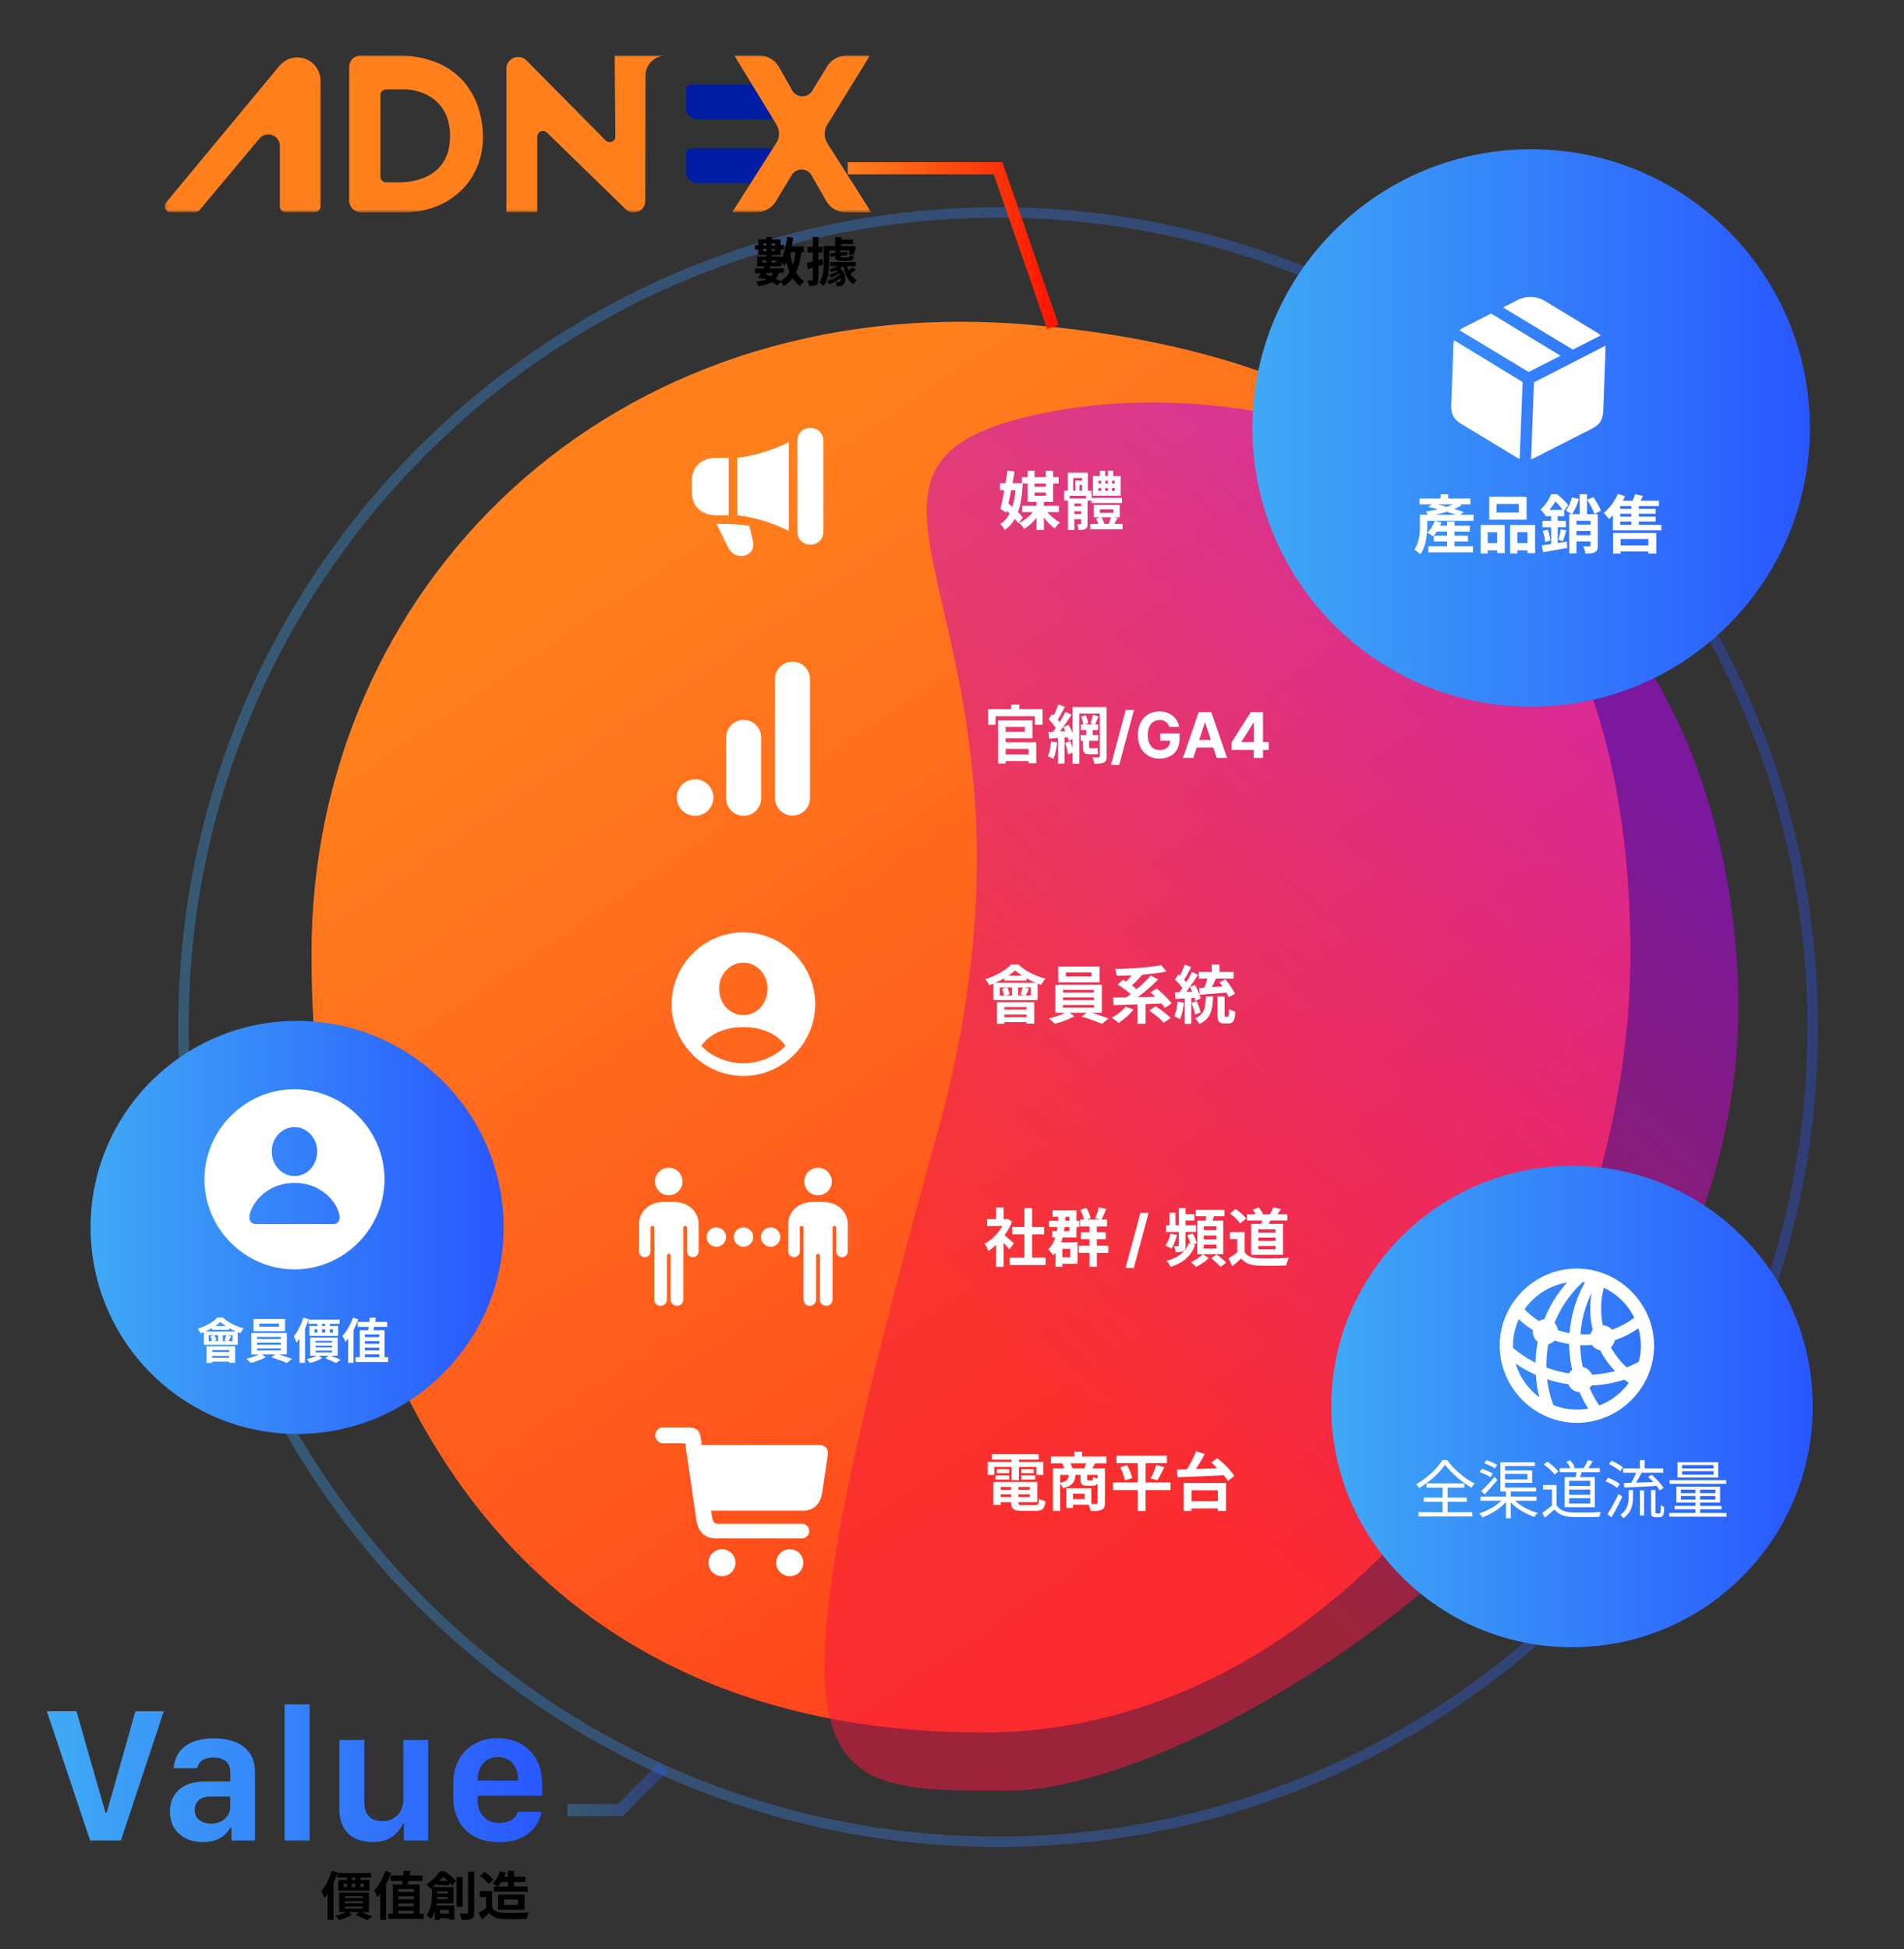
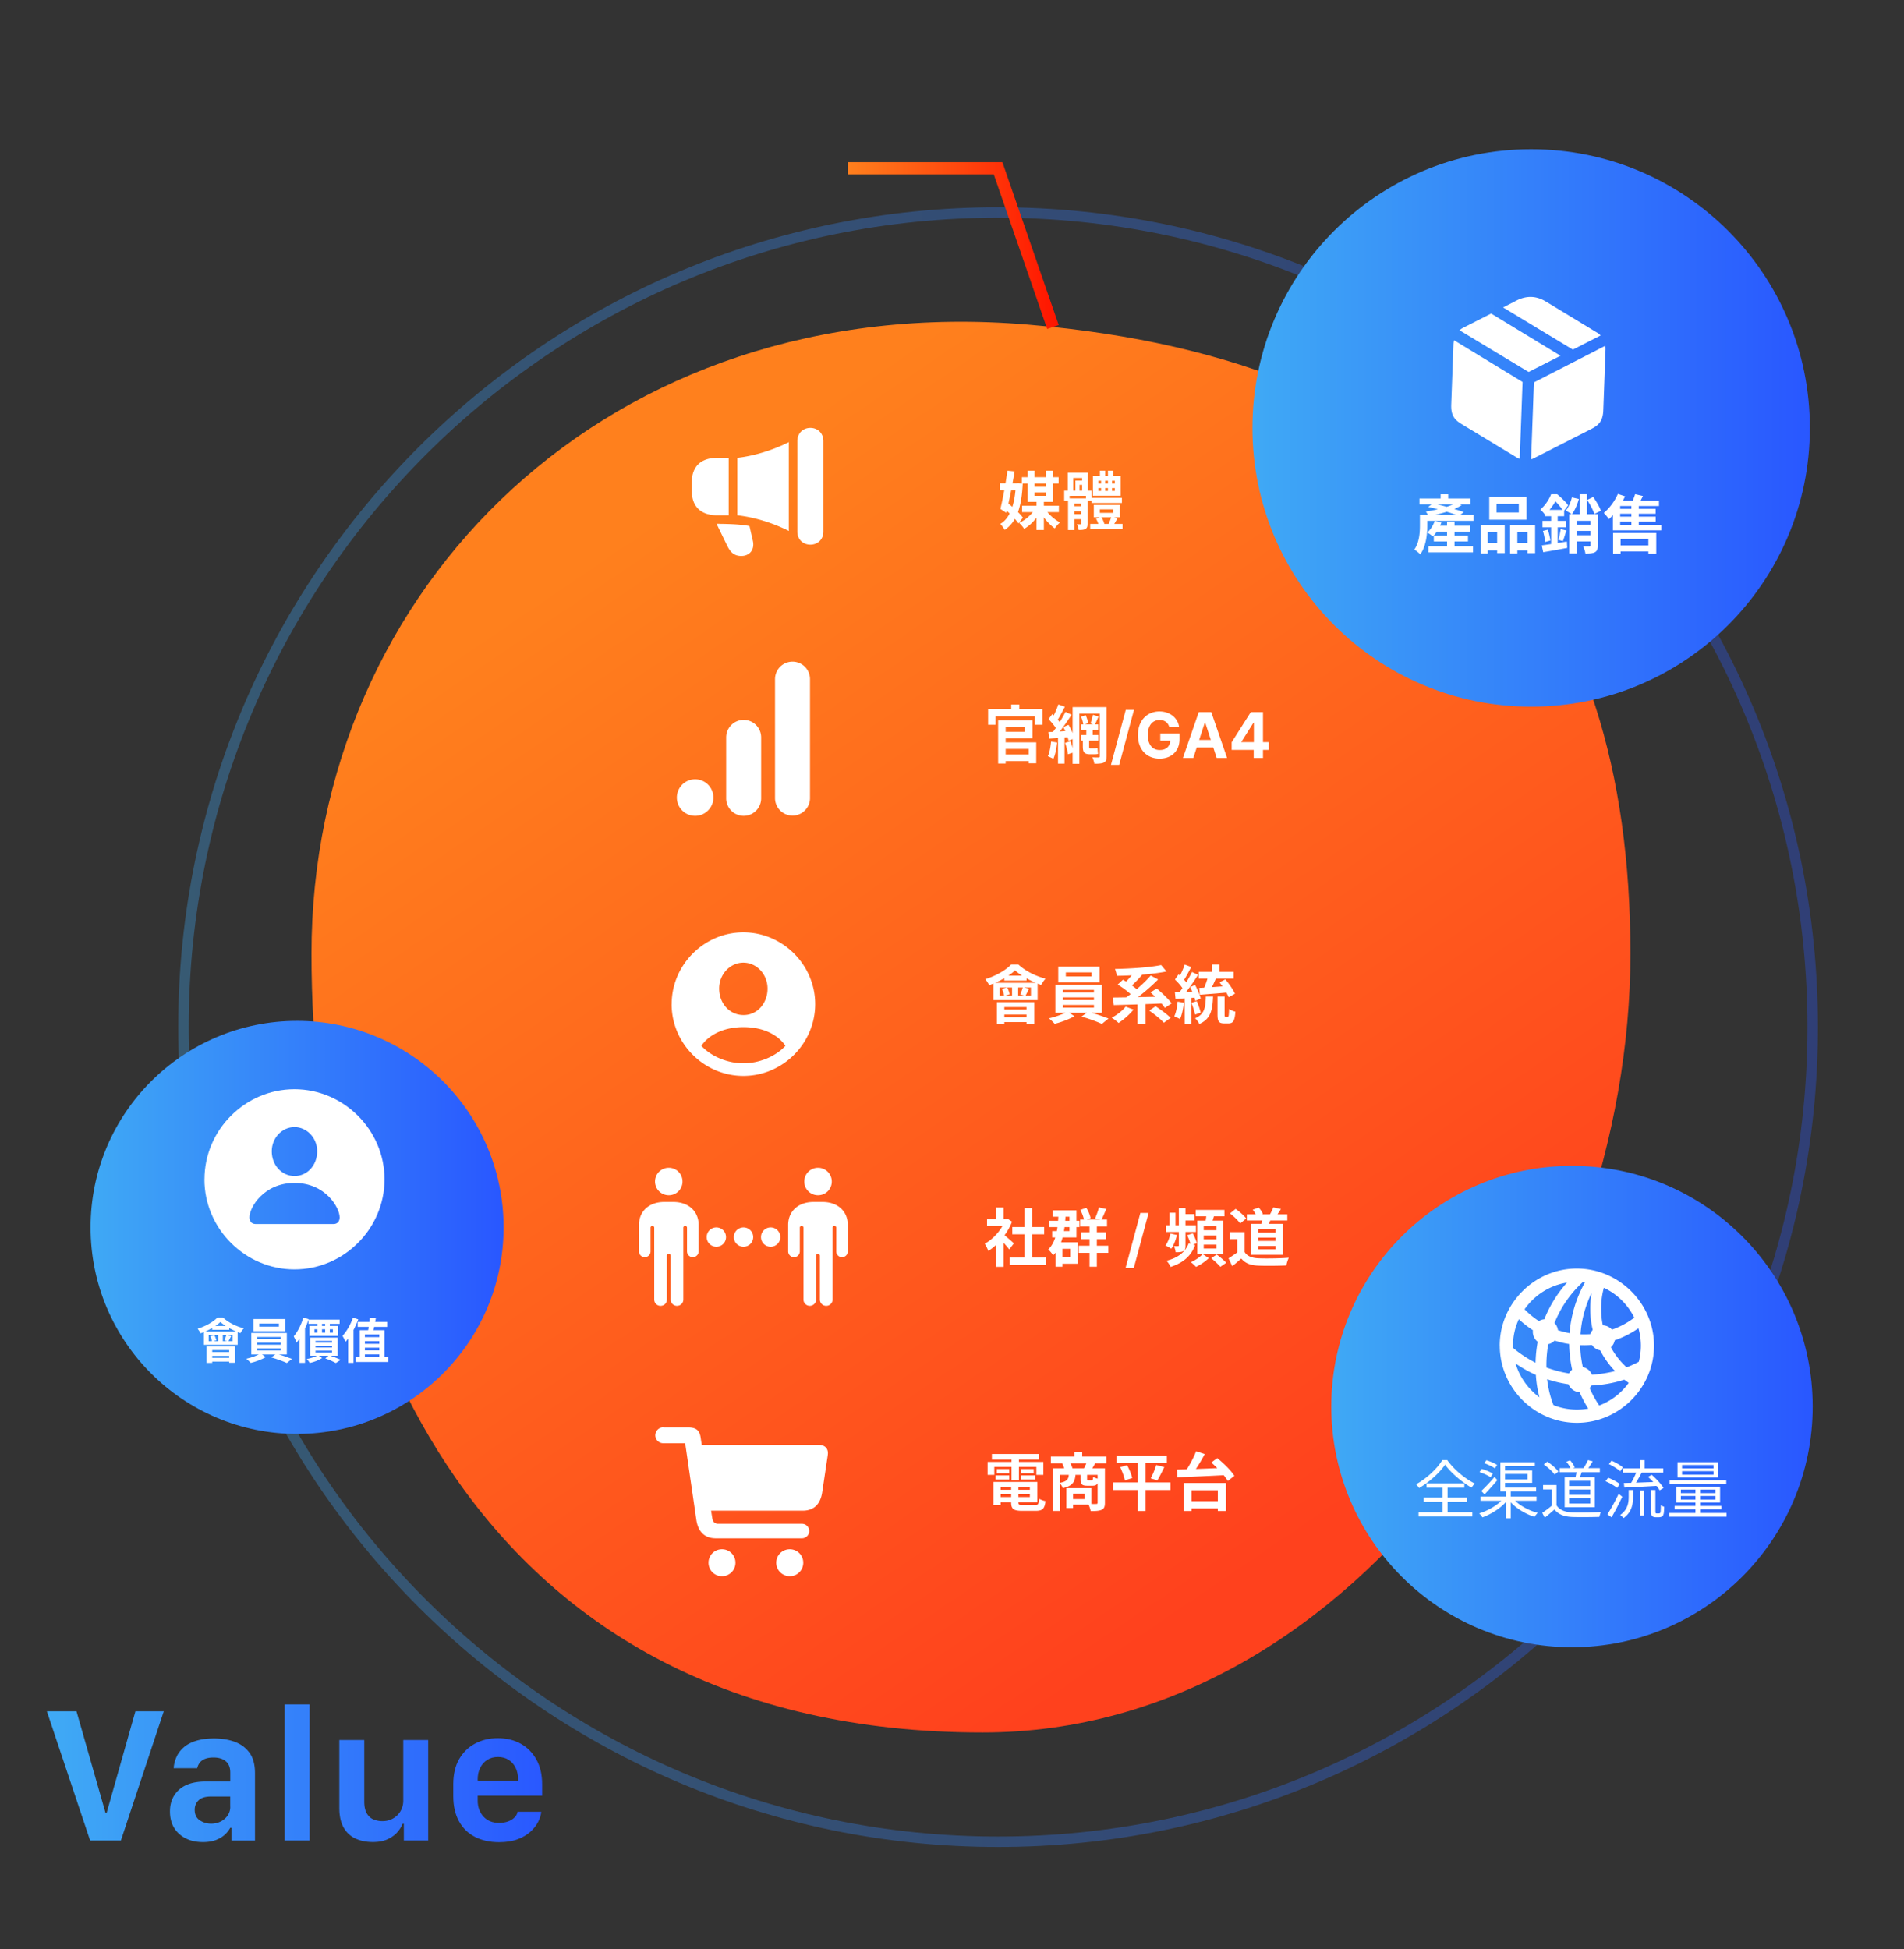
<svg xmlns="http://www.w3.org/2000/svg" width="550" height="563" viewBox="0 0 550 563" fill="none">
  <rect x="0" y="0" width="550" height="563" fill="#333333" stroke="none" />
  <path opacity=".33" d="M288.31 532.001c129.959 0 235.312-105.353 235.312-235.312 0-129.96-105.353-235.312-235.312-235.312-129.96 0-235.313 105.352-235.313 235.312 0 129.959 105.353 235.312 235.313 235.312z" stroke="url(#r5jk1g62ta)" stroke-width="3.025" stroke-miterlimit="10" />
  <path d="M470.972 275.454c0 105.465-78.089 224.982-187.124 224.982-146.394 0-193.87-119.517-193.87-224.982 0-105.466 85.727-191.98 207.059-181.68 121.331 10.3 173.935 76.229 173.935 181.68z" fill="url(#o692qe8p7b)" />
-   <path opacity=".67" d="M501.967 281.817c6.828 137.246-152.399 235.43-210.586 235.43-58.188 0-73.875 1.632-20.647-189.872 40.837-146.916-46.768-191.489 29.329-207.772 76.111-16.283 195.075 24.954 201.889 162.2l.015.014z" fill="url(#n9obezcpwc)" fill-opacity=".8" />
  <path d="M288.857 139.59v2.007h5.344v-2.007h-5.344zm2.152-3.63c-.474 3.539-1.331 8.227-2.025 11.036l1.697 1.131c.821-3.32 1.769-8.136 2.408-11.966l-2.08-.201zm-1.167 10.708c1.568 1.331 3.502 3.228 4.341 4.523l1.295-1.66c-.875-1.258-2.9-3.046-4.451-4.304l-1.185 1.441zm3.611-7.078v.383c-.273 5.71-1.678 9.741-4.505 11.364.438.42.985 1.204 1.277 1.733 3.356-2.262 4.87-6.293 5.198-13.352l-1.258-.164-.347.036h-.365zm1.715-1.751v1.842h10.634v-1.842h-10.634zm.073 8.245v1.842h10.634v-1.842h-10.634zm2.663-5.454v1.605h5.071v-1.605h-5.071zm-1.04-4.67v9.011h7.333v-9.011h-2.079v7.26h-3.265v-7.26h-1.989zm2.536 8.683v8.445h2.134v-8.445H299.4zm-.474 2.408c-.931 1.605-2.718 3.173-4.542 3.994.456.402 1.131 1.186 1.459 1.715 1.897-1.076 3.685-3.046 4.742-5.126l-1.659-.583zm3.046.073-1.514.583c.967 1.879 2.663 3.831 4.232 4.925.346-.547 1.021-1.313 1.514-1.714-1.569-.821-3.302-2.353-4.232-3.794zm13.352-3.32v1.477h8.755v-1.477h-8.755zm-.401 7.533v1.532h9.339v-1.532h-9.339zm2.809-15.377v2.499h1.532v-2.499h-1.532zm2.316 0v2.499h1.532v-2.499h-1.532zm-2.335 11.164h3.904v1.021h-3.904v-1.021zm-1.751-1.277v3.575h7.497v-3.575h-7.497zm1.332-4.871h4.742v.821h-4.742v-.821zm0-2.115h4.742v.82h-4.742v-.82zm-1.587-1.368v5.691h8.008v-5.691h-8.008zm.894 12.33c.401.657.729 1.569.839 2.153l1.568-.602c-.127-.602-.492-1.46-.93-2.08l-1.477.529zm4.432-.565a15.725 15.725 0 0 1-.857 2.207l1.368.419c.346-.565.821-1.386 1.295-2.207l-1.806-.419zm-11.473-3.028v1.441h3.995v-1.441h-3.995zm0 2.262v1.477h3.995v-1.477h-3.995zm-1.04-4.524v9.138h1.824v-7.679h3.101v-1.459h-4.925zm3.794 0v7.26c0 .164-.055.219-.219.219-.146 0-.583 0-1.003-.019.219.456.438 1.168.493 1.66.875 0 1.495-.018 1.97-.31.492-.274.601-.73.601-1.514v-7.296h-1.842zm-3.849-7.442v5.891h1.569v-4.341h2.554v4.341h1.641v-5.891h-5.764zm-1.058 5.217v2.863h1.569v-1.386h4.724v1.386h1.642v-2.863h-7.935zm3.247-2.919v3.411h1.186v-2.189h1.842v-1.222h-3.028zm7.424-.711v4.396h1.186v-4.396h-1.186zm1.97 0v4.396h1.186v-4.396h-1.186zM199.829 141.72v-2.345c0-4.613 2.602-7.123 7.366-7.123h3.297v16.592h-3.297c-4.764 0-7.366-2.526-7.366-7.124zm10.194 15.835-3.04-6.261c.439 0 .878.015 1.165.03 4.371.061 6.655.287 8.349.635l.968 4.22c.635 2.707-1.044 4.417-3.313 4.417-2.132 0-3.206-1.12-4.129-3.056v.015zm2.95-25.303c4.507-.499 10.043-2.103 14.898-4.538 0 .212-.015.424-.015.651v24.351c0 .211.015.438.03.65-4.976-2.45-10.013-3.963-14.913-4.522v-16.607.015zm17.348 21.311v-26.166c0-2.194 1.588-3.797 3.766-3.797s3.766 1.603 3.766 3.797v26.166c0 2.178-1.573 3.766-3.766 3.766s-3.766-1.588-3.766-3.766zM200.797 235.66a5.278 5.278 0 1 0 .002-10.556 5.278 5.278 0 0 0-.002 10.556zM219.87 213.003a5.051 5.051 0 0 0-5.052-5.051 5.051 5.051 0 0 0-5.052 5.051v17.606a5.051 5.051 0 0 0 5.052 5.051 5.051 5.051 0 0 0 5.052-5.051v-17.606zM233.981 196.169a5.051 5.051 0 0 0-10.103 0v34.44a5.052 5.052 0 0 0 10.103 0v-34.44zM291.671 363.247v2.152h10.397v-2.152h-10.397zm.748-8.81v2.097h9.212v-2.097h-9.212zm3.484-5.473v15.322h2.244v-15.322h-2.244zm-10.78 3.192v1.989h5.983v-1.989h-5.983zm2.608 6.239v7.533h2.171v-10.123l-2.171 2.59zm0-9.595v4.287h2.171V348.8h-2.171zm1.952 7.625-1.204 1.058c.821.802 2.353 2.48 3.065 3.429l1.331-1.769c-.492-.456-2.554-2.28-3.192-2.718zm.62-4.269v.402c-.967 2.681-3.374 5.362-5.855 6.712.328.42.839 1.496 1.04 2.08 2.717-1.715 5.472-4.907 6.858-8.464l-1.222-.803-.383.073h-.438zm21.725.128v1.988h7.752v-1.988h-7.752zm.237 3.648v2.007h7.168v-2.007h-7.168zm-.639 3.904v2.061h8.537v-2.061h-8.537zm.438-10.343c.529.949.985 2.226 1.113 3.065l1.86-.693c-.164-.839-.656-2.062-1.24-2.974l-1.733.602zm5.381-.729c-.219.966-.711 2.28-1.094 3.137l1.806.456c.419-.784.912-1.97 1.404-3.119l-2.116-.474zm-2.718 4.542v12.604h2.116v-12.604h-2.116zm-11.71-.675v1.824h8.81v-1.824h-8.81zm1.021-3.01v1.842h4.889v4.141h-4.98v1.842h7.004v-7.825h-6.913zm.858 9.23v7.059h1.988v-7.059h-1.988zm.802 0v1.879h3.448v2.426h-3.448v1.878h5.582v-6.183h-5.582zm.073-8.519c-.146 4.597-.693 8.409-2.973 10.58.438.383 1.167 1.259 1.423 1.696 2.626-2.663 3.374-6.84 3.63-12.203l-2.08-.073zm26.022.048-4.275 15.883h-2.378l4.275-15.883h2.378zm9.776.335v1.825h3.466v-1.825h-3.466zm-4.743 3.211v1.933h8.646v-1.933h-8.646zm3.703-4.962v5.947h1.916v-5.947h-1.916zm-2.681 1.35v5.016h1.715v-5.016h-1.715zm5.527 8.81c-1.058 2.736-3.302 4.269-6.439 5.053.474.456.985 1.204 1.186 1.788 3.502-1.131 5.891-3.01 7.095-6.293l-1.842-.548zm-.456-2.316c.474.93.93 2.17 1.076 2.937l1.733-.639c-.183-.766-.693-1.952-1.186-2.845l-1.623.547zm-2.39-1.35v4.287c0 .164-.054.2-.219.2-.164.018-.693.018-1.185 0 .219.511.438 1.241.474 1.77.949 0 1.642-.019 2.171-.292.565-.292.675-.785.675-1.642v-4.323h-1.916zm-2.426.857c-.273 1.259-.784 2.609-1.441 3.466.456.201 1.295.638 1.697.93.656-.966 1.295-2.517 1.623-3.976l-1.879-.42zm7.297-6.822v1.843h8.299v-1.843H345.4zm2.316 7.388h3.685v1.112h-3.685v-1.112zm0 2.645h3.685v1.131h-3.685v-1.131zm0-5.308h3.685v1.131h-3.685v-1.131zm-1.879-1.624v9.686h7.515v-9.686h-7.515zm2.7-2.097c-.055.875-.255 2.097-.42 2.936l1.751.329c.292-.766.657-1.897.967-3.01l-2.298-.255zm-1.131 11.765c-.711.784-2.152 1.806-3.393 2.316.474.383 1.113.967 1.459 1.368 1.241-.565 2.791-1.605 3.703-2.535l-1.769-1.149zm2.462 1.167c.912.748 2.098 1.824 2.645 2.499l1.697-1.167c-.602-.693-1.824-1.697-2.736-2.372l-1.606 1.04zm10.306-12.659v1.77h11.693v-1.77h-11.693zm4.56.857c-.072.712-.273 1.733-.456 2.463l1.77.31c.346-.657.839-1.642 1.204-2.627l-2.518-.146zm3.083-2.863c-.219.62-.675 1.514-1.021 2.116l1.824.456c.401-.529.894-1.295 1.404-2.098l-2.207-.474zm-5.946.675c.474.583.948 1.422 1.112 1.951l1.806-.711c-.182-.547-.693-1.332-1.204-1.879l-1.714.639zm-2.335 6.457h-4.268v2.024h2.134v4.688h2.134v-6.712zm0 5.764h-2.007c-.839.656-1.824 1.295-2.644 1.806l1.076 2.28a80.937 80.937 0 0 0 2.608-2.207c1.186 1.422 2.7 1.951 4.943 2.043 2.189.091 5.874.054 8.081-.055.091-.657.456-1.715.693-2.226-2.462.201-6.603.256-8.737.165-1.897-.073-3.283-.602-4.013-1.806zm-4.232-11.145c1.076.821 2.39 2.043 2.937 2.9l1.751-1.441c-.638-.857-1.97-2.006-3.064-2.773l-1.624 1.314zm8.172 6.986h4.98v.948h-4.98v-.948zm0 2.408h4.98v.966h-4.98v-.966zm0-4.816h4.98v.949h-4.98v-.949zm-2.061-1.587v8.956h9.193v-8.956h-9.193zM191.556 412.318h7.184c2.526 0 3.373.999 3.66 2.995l.303 2.072h33.849c1.694 0 2.602.968 2.602 2.345 0 .257-.046.62-.091.922l-1.543 10.315c-.484 3.373-2.283 5.4-5.656 5.4H205.41l.348 2.178c.121.968.711 1.603 1.603 1.603h24.276c1.104 0 2.117.862 2.117 2.087a2.114 2.114 0 0 1-2.117 2.118h-24.835c-3.373 0-5.173-2.027-5.657-5.37l-3.221-22.097h-6.353c-1.24 0-2.284-1.044-2.284-2.284 0-1.24 1.044-2.314 2.284-2.314l-.015.03zm17 35.196a3.866 3.866 0 0 1 3.887 3.887 3.866 3.866 0 0 1-3.887 3.887 3.866 3.866 0 0 1-3.887-3.887 3.866 3.866 0 0 1 3.887-3.887zm19.587 0a3.866 3.866 0 0 1 3.887 3.887 3.866 3.866 0 0 1-3.887 3.887c-2.163 0-3.917-1.724-3.917-3.887 0-2.163 1.754-3.887 3.917-3.887zM184.583 353.815c0-3.977 2.98-6.624 7.275-6.624h2.662c4.296 0 7.291 2.647 7.291 6.624v7.654c0 .922-.757 1.678-1.679 1.678a1.684 1.684 0 0 1-1.679-1.678v-6.837a.526.526 0 0 0-.53-.529.536.536 0 0 0-.529.529v20.736c0 1.029-.801 1.83-1.83 1.83a1.808 1.808 0 0 1-1.83-1.83v-12.644c0-.303-.242-.56-.529-.56a.579.579 0 0 0-.56.56v12.644c0 1.029-.802 1.83-1.83 1.83a1.807 1.807 0 0 1-1.83-1.83v-20.736a.526.526 0 0 0-.53-.529.536.536 0 0 0-.529.529v6.837c0 .922-.756 1.678-1.679 1.678a1.672 1.672 0 0 1-1.664-1.678v-7.654zm4.629-12.523a3.963 3.963 0 0 1 3.977-3.978 3.95 3.95 0 0 1 3.963 3.978 3.947 3.947 0 0 1-3.963 3.963 3.97 3.97 0 0 1-3.977-3.963zm14.928 16.047a2.78 2.78 0 0 1 2.783-2.798 2.792 2.792 0 0 1 2.798 2.798 2.77 2.77 0 0 1-2.798 2.783 2.766 2.766 0 0 1-2.783-2.783zm7.85 0a2.78 2.78 0 0 1 2.783-2.798 2.793 2.793 0 0 1 2.798 2.798 2.77 2.77 0 0 1-2.798 2.783 2.766 2.766 0 0 1-2.783-2.783zm7.834 0a2.78 2.78 0 0 1 2.783-2.798 2.792 2.792 0 0 1 2.798 2.798 2.77 2.77 0 0 1-2.798 2.783 2.766 2.766 0 0 1-2.783-2.783zm7.85-3.524c0-3.977 2.995-6.624 7.29-6.624h2.662c4.296 0 7.275 2.647 7.275 6.624v7.654c0 .922-.726 1.678-1.663 1.678a1.675 1.675 0 0 1-1.679-1.678v-6.837a.526.526 0 0 0-.53-.529.536.536 0 0 0-.529.529v20.736c0 1.029-.802 1.83-1.83 1.83a1.807 1.807 0 0 1-1.83-1.83v-12.644a.568.568 0 0 0-.56-.56c-.302 0-.529.257-.529.56v12.644c0 1.029-.832 1.83-1.83 1.83-.999 0-1.83-.801-1.83-1.83v-20.736a.526.526 0 0 0-.53-.529.536.536 0 0 0-.529.529v6.837c0 .922-.756 1.678-1.679 1.678a1.684 1.684 0 0 1-1.679-1.678v-7.654zm4.659-12.523a3.96 3.96 0 0 1 3.962-3.978 3.974 3.974 0 0 1 3.978 3.978 3.951 3.951 0 0 1-3.978 3.963 3.947 3.947 0 0 1-3.962-3.963zM288.789 285.242h9.011v2.299h-9.011v-2.299zm-1.824-1.35v4.998h12.769v-4.998h-12.769zm3.138-2.079v1.423h6.438v-1.423h-6.438zm2.243 2.517v3.849h1.769v-3.849h-1.769zm.876-4.031c1.769 1.642 4.998 3.338 7.533 4.195.328-.565.803-1.313 1.277-1.805-2.827-.712-5.782-2.153-7.862-4.086h-2.079c-1.496 1.623-4.487 3.338-7.479 4.231a10.08 10.08 0 0 1 1.131 1.733c2.882-1.003 5.855-2.699 7.479-4.268zm-3.794 5.344c.31.639.565 1.478.638 2.025l1.605-.474c-.109-.547-.401-1.35-.729-1.97l-1.514.419zm6.037-.492c-.146.602-.492 1.496-.748 2.098l1.496.401c.292-.511.657-1.277 1.058-2.061l-1.806-.438zm-7.497 4.323v6.257h2.153v-4.834h6.402v4.779h2.244v-6.202h-10.799zm1.241 2.152v1.441h8.244v-1.441h-8.244zm0 2.189v1.423h8.244v-1.423h-8.244zm18.678-12.932h7.406v1.167h-7.406v-1.167zm-2.189-1.697v4.579h11.93v-4.579h-11.93zm1.35 8.92h8.956v.766h-8.956v-.766zm0 2.171h8.956v.784h-8.956v-.784zm0-4.342h8.956v.766h-8.956v-.766zm-2.189-1.495v8.098h13.425v-8.098h-13.425zm3.539 7.734c-1.149.711-3.484 1.568-5.399 1.988a15.15 15.15 0 0 1 1.659 1.569c1.861-.438 4.232-1.332 5.692-2.189l-1.952-1.368zm4.013 1.477c1.951.547 4.469 1.459 5.891 2.116l1.916-1.55c-1.514-.584-3.959-1.441-5.892-1.952l-1.915 1.386zm12.75-2.882c-.93 1.186-2.536 2.444-4.031 3.21.583.347 1.532 1.077 1.988 1.514 1.423-.93 3.192-2.444 4.323-3.867l-2.28-.857zm6.804 1.149c1.495 1.022 3.374 2.536 4.213 3.521l1.988-1.405c-.966-1.003-2.918-2.426-4.359-3.356l-1.842 1.24zm-9.102-7.515c1.568.949 3.502 2.408 4.396 3.429l1.641-1.587c-.985-1.021-3.009-2.389-4.523-3.246l-1.514 1.404zm9.485 2.262c1.495 1.332 3.338 3.229 4.14 4.469l1.97-1.295c-.912-1.259-2.827-3.065-4.323-4.305l-1.787 1.131zm-3.758 2.481v6.585h2.335v-6.585h-2.335zm-7.077-1.004.219 2.189c3.721-.091 9.284-.255 14.464-.492l.11-1.97c-5.253.109-11.09.237-14.793.273zm10.889-6.347c-1.933 2.243-5.089 4.998-7.588 6.658l1.733 1.13c2.463-1.641 5.618-4.231 7.99-6.657l-2.135-1.131zm-4.614-1.259c-.803 1.222-2.189 2.773-3.266 3.721l1.788.967c1.076-.894 2.481-2.317 3.63-3.648l-2.152-1.04zm7.624-1.769c-3.265.675-8.628 1.04-13.334 1.131.201.51.456 1.404.511 1.97 4.743-.055 10.324-.42 14.374-1.241l-1.551-1.86zm14.629-.164v3.009h2.225v-3.009h-2.225zm-1.076 3.392c-.274 1.186-.857 2.809-1.35 3.849l1.806.584c.547-.949 1.222-2.444 1.824-3.812l-2.28-.621zm3.32 1.77c1.039 1.331 2.17 3.137 2.626 4.286l1.824-1.003c-.51-1.167-1.733-2.9-2.772-4.159l-1.678.876zm-5.983-3.028v1.952h10.05v-1.952h-10.05zm.109 4.633.183 1.97c2.188-.164 5.216-.401 8.062-.657v-1.879c-2.973.238-6.147.456-8.245.566zm5.29 2.481v5.253c0 1.879.346 2.517 1.952 2.517h1.222c1.313 0 1.806-.73 1.988-3.374-.547-.146-1.423-.475-1.824-.821-.055 1.97-.11 2.262-.383 2.262h-.62c-.256 0-.292-.055-.292-.584v-5.253h-2.043zm-9.485-9.23c-.42 1.277-1.204 3.028-1.861 4.104l1.46.638c.711-1.021 1.55-2.644 2.298-4.031l-1.897-.711zm2.097 2.152c-.948 1.97-2.626 4.652-3.976 6.311l1.259.712c1.386-1.587 3.173-4.122 4.487-6.22l-1.77-.803zm-4.906 2.171c.93.875 2.043 2.152 2.48 3.028l1.131-1.697c-.474-.839-1.605-1.988-2.572-2.827l-1.039 1.496zm4.359 2.189c.693 1.258 1.314 2.918 1.514 3.976l1.551-.693c-.219-1.058-.912-2.663-1.624-3.885l-1.441.602zm-4.377 1.514.182 1.915c1.769-.128 4.104-.274 6.348-.438l.018-1.733c-2.408.11-4.87.201-6.548.256zm4.779 3.028c.401 1.076.875 2.48 1.058 3.392l1.605-.565c-.201-.912-.675-2.28-1.131-3.32l-1.532.493zm-3.995-.347c-.146 1.551-.438 3.174-.967 4.25.456.183 1.277.566 1.66.803.529-1.168.93-2.992 1.113-4.743l-1.806-.31zm2.043-1.715v8.136h1.915v-8.136h-1.915zm6.11.238c-.109 3.173-.346 5.143-3.119 6.293.456.383 1.003 1.131 1.241 1.641 3.319-1.459 3.812-4.049 3.958-7.934h-2.08zM288.333 208.096v12.458h2.171v-12.458h-2.171zm1.131 0v1.878h6.585v1.405h-6.585v1.879h8.774v-5.162h-8.774zm-.055 6.329v1.915h7.734v4.141h2.189v-6.056h-9.923zm.055 3.502v1.915h8.956v-1.915h-8.956zm2.645-14.41v3.229h2.335v-3.229h-2.335zm-6.676 1.313v4.524h2.134v-2.462h11.364v2.462h2.225v-4.524h-15.723zm28.364 5.983v1.989h1.842v-1.989h-1.842zm1.897-4.341c-.128.748-.438 1.806-.693 2.517l1.24.42c.31-.62.693-1.587 1.113-2.444l-1.66-.493zm-3.393.566c.31.729.584 1.732.639 2.371l1.404-.511c-.091-.62-.383-1.587-.748-2.316l-1.295.456zm-2.462-2.791v16.38h1.952v-14.483h6.566v-1.897h-8.518zm7.861 0v14.173c0 .255-.091.346-.346.365-.255 0-1.076 0-1.824-.037.255.511.529 1.35.584 1.861 1.276 0 2.152-.055 2.772-.347.602-.328.784-.839.784-1.824v-14.191h-1.97zm-5.453 4.998v1.623h4.961v-1.623h-4.961zm-.055 3.064v1.642h5.052v-1.642h-5.052zm.602.857v2.39c0 1.715.365 2.316 2.116 2.316h1.222c.401 0 .784-.018 1.058-.127-.055-.42-.11-1.222-.146-1.697-.237.073-.675.11-.93.11h-1.223c-.237 0-.273-.146-.273-.584v-2.408h-1.824zm-7.078-9.685c-.419 1.258-1.203 3.028-1.842 4.122l1.459.602c.694-1.021 1.533-2.645 2.28-4.068l-1.897-.656zm2.062 2.152c-.967 1.952-2.627 4.615-3.995 6.257l1.259.711c1.404-1.569 3.173-4.104 4.505-6.147l-1.769-.821zm-4.889 2.098c.912.93 1.988 2.225 2.39 3.119l1.185-1.678c-.437-.858-1.55-2.043-2.499-2.901l-1.076 1.46zm4.268 2.28c.675 1.258 1.314 2.937 1.514 3.994l1.642-.747c-.219-1.04-.912-2.645-1.642-3.886l-1.514.639zm-4.323 1.459.238 1.879c1.696-.128 3.921-.292 6.055-.456l-.018-1.788c-2.28.146-4.633.274-6.275.365zm4.816 3.119c.401 1.04.748 2.39.839 3.283l1.623-.529c-.127-.875-.492-2.207-.93-3.228l-1.532.474zm-4.031-.401c-.146 1.532-.42 3.174-.93 4.25.419.182 1.222.529 1.586.766.529-1.167.912-2.973 1.095-4.724l-1.751-.292zm2.006-1.751v8.153h1.879v-8.153h-1.879zm21.946-7.376-4.275 15.883h-2.377l4.275-15.883h2.377zm10.178 4.91a2.927 2.927 0 0 0-.382-.836 2.38 2.38 0 0 0-.603-.622 2.606 2.606 0 0 0-.803-.395 3.416 3.416 0 0 0-.991-.136c-.678 0-1.274.169-1.788.506-.509.336-.907.827-1.192 1.47-.285.639-.427 1.421-.427 2.345 0 .924.14 1.71.421 2.358.28.647.678 1.142 1.192 1.483.514.337 1.12.505 1.82.505.635 0 1.177-.112 1.626-.337a2.41 2.41 0 0 0 1.036-.965c.242-.414.363-.904.363-1.47l.57.084h-3.42v-2.112h5.551v1.672c0 1.165-.246 2.167-.739 3.005a5.026 5.026 0 0 1-2.033 1.93c-.864.449-1.853.674-2.967.674-1.244 0-2.336-.274-3.278-.823-.941-.552-1.675-1.336-2.202-2.351-.523-1.019-.784-2.228-.784-3.627 0-1.076.156-2.034.467-2.876.315-.847.755-1.564 1.321-2.151a5.718 5.718 0 0 1 1.976-1.341 6.41 6.41 0 0 1 2.442-.46 6.48 6.48 0 0 1 2.098.331 5.576 5.576 0 0 1 1.723.92c.506.397.918.87 1.237 1.418.32.544.525 1.145.616 1.801h-2.85zm6.957 8.978H341.7l4.58-13.266h3.614l4.573 13.266h-3.005l-3.323-10.235h-.104l-3.329 10.235zm-.188-5.215h7.099v2.19h-7.099v-2.19zm11.267 2.883v-2.209l5.539-8.725h1.904v3.057h-1.127l-3.492 5.525v.104h7.871v2.248h-10.695zm6.368 2.332v-3.006l.051-.978v-9.282h2.63v13.266h-2.681zM194.021 290.049c0-11.343 9.363-20.736 20.706-20.736 11.344 0 20.752 9.377 20.752 20.736s-9.363 20.736-20.737 20.736c-11.374 0-20.736-9.362-20.736-20.736h.015zm32.867 12.04c-2.39-3.494-6.852-5.4-12.146-5.4-5.293 0-9.801 1.966-12.145 5.4 2.965 3.221 7.774 5.051 12.145 5.051 4.371 0 9.166-1.83 12.146-5.051zm-5.173-16.532c0-4.069-3.086-7.487-6.973-7.487s-7.018 3.418-7.002 7.487c0 4.311 3.04 7.638 7.002 7.653 3.933.046 6.973-3.342 6.973-7.653zM288.041 430.338v1.295h10.361v-1.295h-10.361zm.019-2.28v1.46h9.43v2.918h-9.43v1.478h11.601v-5.856H288.06zm4.031.803v5.107c0 1.916.693 2.444 3.21 2.444h3.849c1.988 0 2.608-.583 2.864-2.809-.566-.109-1.387-.383-1.843-.693-.109 1.551-.292 1.843-1.204 1.843h-3.465c-1.113 0-1.314-.11-1.314-.785v-5.107h-2.097zm-5.126-.803v6.658h2.098v-6.658h-2.098zm-.438-8.062v1.605h13.535v-1.605h-13.535zm1.405 4.359v1.186h3.612v-1.186h-3.612zm-.347 1.825v1.185h3.959v-1.185h-3.959zm7.442 0v1.185h3.995v-1.185h-3.995zm0-1.825v1.186h3.576v-1.186h-3.576zm-2.827-3.721v6.932h2.134v-6.932H292.2zm-6.913 1.642v3.739h1.934v-2.28h12.148v2.28h2.024v-3.739h-16.106zm18.277-1.55v1.97h16.034v-1.97h-16.034zm6.786-1.387v2.554h2.261v-2.554h-2.261zm-6.184 4.798v12.294h2.079v-10.416h11.948v-1.878h-14.027zm12.896 0v9.941c0 .255-.091.346-.401.346-.31.019-1.368.019-2.317-.036.292.547.62 1.514.712 2.097 1.441 0 2.462-.054 3.192-.383.711-.328.93-.948.93-2.006v-9.959h-2.116zm-8.299 1.641c-.092 1.459-.475 2.171-2.736 2.572.383.347.839 1.058 1.003 1.514 2.9-.657 3.52-1.897 3.666-4.086h-1.933zm3.374 0v1.423c0 1.496.347 1.97 1.97 1.97h1.478c1.131 0 1.605-.42 1.787-1.97-.492-.109-1.258-.365-1.605-.62-.055.894-.128 1.021-.42 1.021h-.948c-.328 0-.365-.036-.365-.437v-1.387h-1.897zm-4.104 4.086v5.746h1.933v-5.746h-1.933zm1.204 0v1.605h4.031v1.551h-4.031v1.605h6.001v-4.761h-6.001zm-2.408-7.205c.292.62.62 1.459.73 1.988l2.262-.456c-.146-.529-.493-1.313-.821-1.897l-2.171.365zm7.132-.383c-.2.566-.584 1.386-.894 1.952l2.171.365c.328-.493.711-1.15 1.149-1.952l-2.426-.365zm8.537-1.806v2.171h14.574v-2.171h-14.574zm-.985 7.734v2.207h16.617v-2.207h-16.617zm2.079-4.396c.584 1.222 1.168 2.828 1.35 3.813l2.116-.675c-.201-1.004-.839-2.554-1.478-3.721l-1.988.583zm10.397-.638c-.346 1.204-1.021 2.809-1.587 3.867l1.916.565c.602-.948 1.349-2.444 2.006-3.83l-2.335-.602zm-5.344-1.788v15.067h2.28v-15.067h-2.28zm14.282 12.221v2.116h10.069v-2.116h-10.069zm-.985-5.235v8.081h2.244v-5.983h7.606v5.983h2.353v-8.081h-12.203zm3.575-9.175c-.784 2.043-2.225 4.67-3.447 6.33l1.97.784c1.24-1.587 2.791-4.031 3.976-6.293l-2.499-.821zm4.378 3.265c1.824 1.569 3.904 3.794 4.761 5.327l1.915-1.46c-.948-1.568-3.137-3.684-4.943-5.143l-1.733 1.276zm-9.886 2.043.127 2.226c3.594-.146 9.066-.365 14.119-.639l.109-2.116c-5.016.219-10.671.438-14.355.529z" fill="#fff" />
  <path d="M454.093 475.812c38.4 0 69.529-31.129 69.529-69.528 0-38.4-31.129-69.529-69.529-69.529-38.4 0-69.529 31.129-69.529 69.529 0 38.399 31.129 69.528 69.529 69.528z" fill="url(#rc93vceb3d)" />
  <path d="M417.433 423.089c1.641 2.298 4.834 5.016 7.661 6.639.237-.401.565-.857.912-1.204-2.864-1.422-6.056-4.086-7.953-6.785h-1.405c-1.404 2.371-4.45 5.271-7.588 7.004.292.292.675.766.858 1.095 3.082-1.806 6.019-4.524 7.515-6.749zm-6.165 9.485v1.222h12.44v-1.222h-12.44zm.82-4.086v1.24h10.908v-1.24h-10.908zm-2.316 8.317v1.241h15.541v-1.241h-15.541zm6.949-7.806v8.5h1.441v-8.5h-1.441zm10.671-3.776c1.113.365 2.481.985 3.174 1.477l.657-1.021c-.712-.493-2.116-1.058-3.192-1.368l-.639.912zm1.35-2.572c1.058.365 2.408 1.003 3.083 1.496l.638-.985c-.693-.475-2.043-1.058-3.101-1.368l-.62.857zm-.857 8.026.948.985a81.855 81.855 0 0 0 3.703-4.123l-.821-.912c-1.24 1.478-2.791 3.101-3.83 4.05zm-.237 1.605v1.222h16.197v-1.222h-16.197zm7.369-1.587v7.862h1.386v-7.862h-1.386zm-.639 2.061c-1.495 1.861-4.45 3.593-7.095 4.396.31.274.711.803.93 1.149 2.663-.967 5.636-2.864 7.296-5.034l-1.131-.511zm2.645.037-1.149.529c1.66 2.134 4.633 3.958 7.406 4.833.2-.346.62-.875.912-1.149-2.755-.729-5.691-2.353-7.169-4.213zm6.348-10.416h-9.959v8.446h10.324v-1.113h-8.975v-6.238h8.61v-1.095zm-9.066 2.371v1.004h6.932v1.587h-6.932v.985h8.282v-3.576h-8.282zm16.234-.656v1.149h11.601v-1.149h-11.601zm4.98.511c-.091.711-.328 1.787-.511 2.499l1.131.218c.274-.656.62-1.659.912-2.59l-1.532-.127zm3.174-2.846c-.292.693-.857 1.715-1.295 2.371l1.149.31c.474-.602 1.022-1.495 1.532-2.334l-1.386-.347zm-6.22.474c.547.639 1.094 1.532 1.295 2.134l1.113-.492c-.201-.602-.766-1.459-1.332-2.061l-1.076.419zm-2.846 6.731h-3.885v1.277h2.554v5.18h1.331v-6.457zm0 5.855h-1.24a33.874 33.874 0 0 1-2.882 2.171l.73 1.404a77.673 77.673 0 0 0 2.79-2.371c1.168 1.441 2.81 2.08 5.181 2.171 2.024.073 5.8.036 7.807-.037.054-.419.292-1.076.438-1.404-2.153.146-6.257.2-8.245.127-2.098-.091-3.721-.711-4.579-2.061zm-3.684-11.783c1.185.802 2.553 2.043 3.137 2.918l1.076-.893c-.638-.894-2.006-2.08-3.21-2.846l-1.003.821zm7.333 7.223h6.074v1.514h-6.074v-1.514zm0 2.517h6.074v1.533h-6.074v-1.533zm0-5.034h6.074v1.514h-6.074v-1.514zm-1.296-1.058v8.682h8.719v-8.682h-8.719zm16.855-2.535v1.24h11.619v-1.24h-11.619zm4.852-2.372v2.973h1.386v-2.973h-1.386zm0 8.737v7.242h1.222v-7.242h-1.222zm-3.211-.109v1.879c0 1.714-.237 3.776-2.462 5.326.31.219.766.638.967.912 2.462-1.787 2.754-4.159 2.754-6.202v-1.915h-1.259zm2.39-5.582c-.438 1.168-1.24 2.846-1.915 3.886l1.094.401c.693-.985 1.551-2.535 2.244-3.849l-1.423-.438zm3.192 1.788c1.295 1.131 2.736 2.791 3.356 3.885l1.131-.675c-.656-1.112-2.116-2.699-3.429-3.812l-1.058.602zm-6.986 1.769.146 1.314a704.29 704.29 0 0 0 9.521-.493l.037-1.149c-3.575.128-7.333.274-9.704.328zm-4.323-5.472c1.167.547 2.572 1.423 3.265 2.08l.784-1.113c-.693-.638-2.134-1.459-3.283-1.952l-.766.985zm-.967 4.962c1.186.492 2.627 1.313 3.338 1.933l.784-1.131c-.729-.602-2.207-1.386-3.374-1.824l-.748 1.022zm.547 9.539 1.186.876c1.003-1.696 2.207-4.013 3.101-5.946l-1.04-.84c-.985 2.08-2.316 4.506-3.247 5.91zm12.586-7.004v5.892c0 1.112.092 1.404.365 1.66.255.219.657.31 1.003.31h.912c.292 0 .657-.073.858-.201.255-.146.401-.365.492-.711.11-.329.164-1.295.183-2.098-.329-.109-.73-.31-.967-.511-.018.876-.037 1.533-.073 1.843-.037.291-.091.419-.183.474-.073.073-.237.091-.383.091h-.529c-.109 0-.237-.018-.291-.073-.092-.091-.11-.274-.11-.638v-6.038h-1.277zm8.975-5.454h9.083v1.022h-9.083v-1.022zm0-1.769h9.083v.985h-9.083v-.985zm-1.314-.821v4.432h11.765v-4.432h-11.765zm.967 9.759h9.978v1.039h-9.978v-1.039zm0-1.843h9.978v1.022h-9.978v-1.022zm-1.295-.857v4.578h12.622v-4.578h-12.622zm5.509.31v7.862h1.349v-7.862h-1.349zm-7.461-2.17v1.057h16.362v-1.057h-16.362zm1.441 7.442v.966h13.535V435h-13.535zm-1.55 2.024v1.077h16.562v-1.077h-16.562zM433.221 388.708c0-12.205 10.058-22.278 22.263-22.278 12.206 0 22.31 10.088 22.31 22.278 0 12.191-10.058 22.279-22.279 22.279s-22.279-10.058-22.279-22.279h-.015zm3.826.621a33.468 33.468 0 0 0 6.519 4.295c.045-2.057.257-4.053.62-6.05a3.65 3.65 0 0 1-1.406-2.889c0-.151.015-.302.015-.454a28.15 28.15 0 0 1-4.054-3.176 18.051 18.051 0 0 0-1.694 7.653v.621zm7.653 14.293a31.63 31.63 0 0 1-1.043-6.474 35.525 35.525 0 0 1-5.853-3.297c1.149 3.947 3.629 7.366 6.896 9.771zm-.166-22.022c.469-.272.983-.469 1.558-.514a35.645 35.645 0 0 1 6.564-10.603c-5.036.787-9.438 3.675-12.266 7.714a24.122 24.122 0 0 0 4.144 3.403zm8.712 15.125c.212-.424.529-.787.892-1.089a37.815 37.815 0 0 1-.862-7.412 26.04 26.04 0 0 1-4.204-.998 3.593 3.593 0 0 1-1.831 1.044 33.442 33.442 0 0 0-.529 6.746 33.849 33.849 0 0 0 6.534 1.709zm5.536 10.163a33.886 33.886 0 0 1-2.496-4.749c-1.467-.09-2.692-.998-3.206-2.284a36.086 36.086 0 0 1-6.171-1.452c.302 2.572.892 5.067 1.83 7.457 2.087.862 4.386 1.301 6.776 1.301 1.104 0 2.223-.091 3.267-.273zm-5.385-21.81a35.726 35.726 0 0 1 4.447-14.671l-.635-.06a32.25 32.25 0 0 0-8.168 11.812c.53.53.893 1.256.999 2.072 1.089.363 2.223.636 3.357.863v-.016zm3.055 3.479c.046 2.133.303 4.25.772 6.322a3.673 3.673 0 0 1 2.632 2.209 34.83 34.83 0 0 0 6.67-1.044 25.472 25.472 0 0 1-4.281-5.989c-.983-.167-1.83-.742-2.389-1.558-.681.045-1.392.09-2.088.09-.423 0-.877-.015-1.3-.015l-.016-.015zm3.298-15.049a32.16 32.16 0 0 0-3.207 11.903c.409.015.817.015 1.225.015.56 0 1.104-.015 1.649-.06a3.71 3.71 0 0 1 .665-1.225 25.376 25.376 0 0 1-.71-5.869 26.05 26.05 0 0 1 .378-4.764zm2.223 32.473a18.714 18.714 0 0 0 8.5-6.519c-.423-.317-.862-.62-1.255-.938a36.016 36.016 0 0 1-9.514 1.694 4.638 4.638 0 0 1-.514.711 31.087 31.087 0 0 0 2.783 5.067v-.015zm1.029-23.156a3.7 3.7 0 0 1 2.631 1.255 23.573 23.573 0 0 0 6.459-3.463 18.791 18.791 0 0 0-8.788-8.637 22.468 22.468 0 0 0-.786 6.262c0 1.558.166 3.101.484 4.568v.015zm10.269.862a27.7 27.7 0 0 1-6.836 3.464c-.151.786-.529 1.497-1.104 2.011a22.237 22.237 0 0 0 4.552 5.808 34.629 34.629 0 0 0 3.509-1.618c.378-1.467.605-3.04.605-4.644 0-1.724-.242-3.418-.711-5.021h-.015z" fill="#fff" />
  <path d="M442.296 204.125c44.464 0 80.509-36.045 80.509-80.51 0-44.464-36.045-80.51-80.509-80.51-44.465 0-80.51 36.046-80.51 80.51 0 44.465 36.045 80.51 80.51 80.51z" fill="url(#efat9zea4e)" />
  <path d="m438.257 132.221-16.062-9.725c-2.087-1.27-3.086-2.571-2.98-5.611l.635-17.333c.015-.484.076-.893.182-1.27l19.783 12.054-.817 22.203c-.257-.045-.484-.197-.741-.333v.015zm-16.652-36.814c.378-.347.832-.635 1.376-.892l7.759-3.947 20.041 12.19-9.211 4.689-19.95-12.04h-.015zm12.584-6.594 3.993-2.057c1.376-.696 2.798-1.028 4.189-.983 1.392.045 2.768.484 4.099 1.286l14.58 8.848c.53.302.968.62 1.316.998l-8.016 4.084-20.146-12.176h-.015zm8.908 21.644 20.615-10.572c.076.393.076.786.061 1.285l-.635 17.333c-.106 3.025-1.21 4.25-3.388 5.369l-16.728 8.516c-.242.121-.499.242-.741.272l.816-22.203zM411.262 148.69v1.751h14.392v-1.751h-14.392zm-1.222-4.688v1.696h14.72v-1.696h-14.72zm4.451 7.862v1.696h10.105v-1.696h-10.105zm-.31 2.863v1.679h9.868v-1.679h-9.868zm-1.569 3.065v1.769h12.896v-1.769h-12.896zm3.539-15.012v2.553h2.189v-2.553h-2.189zm1.86 7.88v7.788h2.153v-7.788h-2.153zm-7.843-1.97v3.046c0 2.043-.146 4.943-1.624 7.004.457.256 1.369.985 1.715 1.387 1.715-2.317 2.043-5.947 2.043-8.373v-3.064h-2.134zm4.286 1.769c-.437 1.277-1.222 2.536-2.17 3.356.474.256 1.258.821 1.623 1.15.985-.967 1.915-2.499 2.463-4.05l-1.916-.456zm-1.897-4.031c3.028.638 6.804 1.769 8.92 2.608l1.332-1.131c-2.226-.784-5.965-1.878-8.884-2.499l-1.368 1.022zm8.172-1.277c-1.806 1.186-5.746 2.152-8.846 2.608.237.329.62.949.766 1.314 3.283-.547 7.205-1.624 9.539-3.138l-1.459-.784zm11.583.42h6.421v2.462h-6.421v-2.462zm-2.116-2.08v6.622h10.78v-6.622h-10.78zm-2.499 8.154v8.244h2.061v-6.165h2.718v6.056h2.189v-8.135h-6.968zm8.518 0v8.244h2.098v-6.165h2.919v6.074h2.207v-8.153h-7.224zm-7.606 5.235v2.097h4.779v-2.097h-4.779zm8.61 0v2.097h5.107v-2.097h-5.107zm19.098-14.118v6.894h2.115v-6.894h-2.115zm-3.01 5.764v11.345h2.098v-9.43h5.271v-1.915h-7.369zm6.147 0v8.992c0 .237-.073.31-.328.31-.256 0-1.077.019-1.824-.036.291.565.601 1.514.674 2.116 1.223 0 2.098-.055 2.755-.402.638-.328.821-.948.821-1.933v-9.047h-2.098zm-5.18 3.028v1.805h6.274v-1.805h-6.274zm0 3.046v1.787h6.274V154.6h-6.274zm-.201-10.926c-.347 1.404-.967 2.863-1.751 3.794.474.273 1.35.802 1.733 1.112.802-1.076 1.587-2.791 2.024-4.45l-2.006-.456zm4.396.729c.839 1.277 1.769 2.992 2.098 4.086l1.878-.967c-.364-1.094-1.349-2.736-2.207-3.958l-1.769.839zm-12.075 2.882v1.824h5.435v-1.824h-5.435zm-.821 3.174v1.861h6.767v-1.861h-6.767zm.128 2.9c.31 1.022.565 2.317.62 3.192l1.532-.419c-.11-.839-.401-2.134-.73-3.137l-1.422.364zm-.347 4.177.438 1.97a362.15 362.15 0 0 0 6.931-1.24l-.109-1.842c-2.645.438-5.418.875-7.26 1.112zm5.472-4.706c-.109.912-.419 2.244-.657 3.101l1.296.383c.31-.766.656-1.988 1.021-3.082l-1.66-.402zm-2.754-4.76v10.123l1.897-.328v-9.795h-1.897zm0-5.308c-.566 1.422-1.605 3.137-3.138 4.45.42.292 1.058 1.003 1.332 1.46 1.806-1.642 2.918-3.539 3.612-4.925v-.584h-.621v-.401h-1.185zm.273 0v1.55h.383c1.058.839 2.353 2.481 2.937 3.429l1.332-1.787c-.675-.949-2.08-2.28-3.174-3.192h-1.478zm18.788 14.793v1.733h9.704v-1.733h-9.704zm.037-10.562v1.405h11.09v-1.405h-11.09zm0 2.244v1.423h11.108v-1.423H467.17zm-1.204 4.724v5.947h2.17v-4.214h8.026v4.214h2.28v-5.947h-12.476zm6.366-11.218c-.237.839-.712 1.97-1.113 2.718l1.879.529c.438-.675.985-1.678 1.496-2.718l-2.262-.529zm-4.98-.073c-.912 2.098-2.462 4.177-4.068 5.491.438.419 1.186 1.331 1.496 1.787 1.733-1.587 3.521-4.14 4.652-6.584l-2.08-.694zm3.904 2.773v6.913h2.134v-6.913h-2.134zm-4.105-.803-.766 1.533h12.842v-1.533h-12.076zm-1.24 1.222v7.333h14.009v-1.605h-11.911v-5.728h-2.098z" fill="#fff" />
  <path d="M85.818 414.194c32.945 0 59.653-26.707 59.653-59.653 0-32.945-26.708-59.652-59.653-59.652s-59.652 26.707-59.652 59.652c0 32.946 26.707 59.653 59.652 59.653z" fill="url(#fvifym3bkf)" />
  <path d="M60.282 385.653h6.897v1.759h-6.897v-1.759zm-1.396-1.033v3.825h9.773v-3.825h-9.773zm2.402-1.592v1.089h4.928v-1.089h-4.928zm1.717 1.927v2.945h1.354v-2.945h-1.354zm.67-3.085c1.354 1.256 3.825 2.554 5.765 3.211.252-.433.615-1.006.978-1.383-2.164-.544-4.426-1.647-6.017-3.127h-1.592c-1.145 1.243-3.434 2.555-5.723 3.239.293.349.684.949.865 1.326 2.206-.767 4.481-2.066 5.724-3.266zm-2.904 4.09c.237.489.433 1.131.489 1.55l1.228-.363c-.084-.419-.307-1.033-.558-1.508l-1.159.321zm4.62-.377c-.11.461-.376 1.145-.572 1.605l1.145.308c.224-.391.503-.978.81-1.578l-1.382-.335zm-5.737 3.309v4.788h1.648v-3.699h4.9v3.657h1.717v-4.746h-8.265zm.95 1.647v1.103h6.31v-1.103h-6.31zm0 1.675v1.089h6.31v-1.089h-6.31zm14.295-9.898h5.668v.894h-5.668v-.894zm-1.675-1.298v3.504h9.13v-3.504h-9.13zm1.033 6.827h6.854v.586h-6.854v-.586zm0 1.661h6.854v.6h-6.854v-.6zm0-3.323h6.854v.587h-6.854v-.587zm-1.676-1.144v6.198h10.275v-6.198H72.581zm2.709 5.919c-.88.544-2.667 1.2-4.133 1.521.405.322.964.852 1.27 1.201 1.425-.335 3.24-1.019 4.356-1.675l-1.493-1.047zm3.071 1.131c1.494.418 3.42 1.116 4.51 1.619l1.465-1.187c-1.159-.446-3.03-1.103-4.51-1.493l-1.465 1.061zm10.763-10.903v1.214h8.99v-1.214h-8.99zm1.703 2.792h5.333v.949h-5.333v-.949zM89.39 383v2.89h8.293V383h-8.293zm2.304-1.368v3.7h1.312v-3.7h-1.312zm2.234 0v3.7h1.34v-3.7h-1.34zm-2.779 7.092h4.761v.517h-4.76v-.517zm0 1.41h4.761v.531h-4.76v-.531zm0-2.82h4.761v.517h-4.76v-.517zm-1.55-.935v5.221h7.944v-5.221H89.6zm4.37 6.003c1.145.391 2.346.935 3.03 1.34l1.438-.935c-.81-.391-2.206-.936-3.393-1.327l-1.075.922zm-2.08-.95c-.767.461-2.08.894-3.28 1.131.293.279.684.796.865 1.131 1.243-.265 2.653-.782 3.574-1.424l-1.159-.838zm-4.271-10.833c-.6 2.038-1.634 4.091-2.764 5.403.265.447.67 1.396.81 1.815 1.423-1.676 2.707-4.328 3.503-6.771l-1.55-.447zm-1.103 3.825v9.242h1.591v-10.749l-.042-.028-1.55 1.535zm16.808-2.582v1.438h8.53v-1.438h-8.53zm-.614 10.177v1.396h9.451v-1.396h-9.451zm1.214-7.776v8.027h1.48v-6.813h4.16v6.813h1.536v-8.027h-7.176zm1.103 1.982v1.159h4.802v-1.159h-4.802zm-.028 1.941v1.117h5.193v-1.117h-5.193zm-.042 1.912v1.145h4.9v-1.145h-4.9zm1.871-9.479c-.084 1.257-.321 2.974-.572 4.077l1.451.111c.307-1.019.656-2.652.894-4.132l-1.773-.056zm-4.872.014c-.684 1.997-1.815 3.965-3.016 5.249.266.405.712 1.326.866 1.745 1.452-1.605 2.82-4.132 3.685-6.505l-1.535-.489zm-1.382 3.881v9.172h1.549v-10.763l-1.549 1.591zM59.063 340.657c0-14.263 11.751-26.03 25.984-26.03 14.233 0 26.03 11.767 26.03 26.03 0 14.263-11.752 26.015-26.015 26.015s-26.015-11.768-26.015-26.015h.016zm37.252 12.916c1.225 0 1.8-.847 1.8-1.92 0-2.799-4.069-9.953-13.038-9.953-8.969 0-13.037 7.154-13.037 9.953 0 1.073.605 1.92 1.815 1.92H96.33h-.015zm-4.689-21.023c0-3.812-2.95-6.988-6.564-6.988-3.615 0-6.564 3.161-6.564 6.988 0 4.084 2.95 7.139 6.564 7.154 3.615.03 6.564-3.07 6.564-7.154z" fill="#fff" />
  <path d="M30.824 523.592h-.363l-8.364-29.282h-8.56l12.493 37.328h8.893L47.31 494.31h-8.197l-8.289 29.282z" fill="url(#w1i7pct6og)" />
  <path d="M67.774 503.113c-1.784-.635-3.766-.953-5.928-.953-1.982 0-3.706.227-5.143.665-1.437.439-2.632 1.059-3.554 1.846-.923.786-1.634 1.694-2.118 2.737a9.57 9.57 0 0 0-.862 3.343h6.806a3.803 3.803 0 0 1 .741-1.603c.363-.469.878-.832 1.513-1.089.65-.258 1.467-.394 2.45-.394 1.482 0 2.647.348 3.524 1.074.877.711 1.316 1.8 1.316 3.252v2.602h-7.078c-3.373 0-5.945.786-7.699 2.359-1.754 1.573-2.647 3.675-2.647 6.277 0 2.737.877 4.9 2.647 6.488 1.77 1.588 4.069 2.375 6.897 2.375 1.437 0 2.677-.197 3.706-.59 1.028-.393 1.89-.907 2.57-1.528.681-.62 1.21-1.3 1.604-2.011h.333v3.69h6.806v-19.496c0-2.465-.53-4.416-1.603-5.883-1.074-1.452-2.496-2.511-4.28-3.146v-.015zm-1.255 18.815c0 .923-.257 1.755-.756 2.496-.5.726-1.165 1.3-1.997 1.724-.831.423-1.754.635-2.783.635-1.225 0-2.314-.333-3.282-.983-.968-.65-1.452-1.664-1.452-3.04 0-1.119.378-2.027 1.15-2.753.771-.726 1.95-1.074 3.554-1.074h5.55v3.01l.016-.015z" fill="url(#l6o9mk9t1h)" />
  <path d="M89.434 492.329h-7.215v39.309h7.215v-39.309z" fill="url(#qx6l8ncw6i)" />
  <path d="M116.492 520.068c0 1.164-.273 2.208-.802 3.1a5.737 5.737 0 0 1-2.178 2.118c-.907.514-1.921.771-3.04.771a6.836 6.836 0 0 1-2.541-.484c-.802-.317-1.452-.892-1.951-1.724-.499-.832-.756-1.981-.756-3.464v-17.771h-7.2v19.662c0 2.284.409 4.144 1.225 5.596.817 1.452 1.967 2.511 3.418 3.191 1.452.681 3.146 1.014 5.067 1.014 1.709 0 3.161-.288 4.326-.847 1.165-.56 2.102-1.256 2.783-2.072.696-.817 1.18-1.604 1.452-2.36h.363v4.84h7.033v-29.024h-7.199v17.454z" fill="url(#pqqrkkicnj)" />
  <path d="M156.603 518.722v-3.343c0-2.738-.544-5.097-1.633-7.078-1.089-1.982-2.602-3.525-4.508-4.598-1.905-1.074-4.129-1.619-6.639-1.619-2.511 0-4.583.514-6.534 1.528-1.951 1.028-3.494 2.526-4.644 4.492-1.134 1.981-1.709 4.401-1.709 7.26v3.448c0 2.844.545 5.264 1.634 7.245 1.089 1.981 2.616 3.494 4.613 4.522 1.981 1.029 4.326 1.543 7.003 1.543 2.072 0 3.872-.287 5.354-.847 1.482-.559 2.737-1.301 3.705-2.193.968-.892 1.725-1.845 2.224-2.858.514-1.014.801-1.967.877-2.889h-6.836c-.091.605-.379 1.149-.863 1.633-.484.499-1.104.877-1.875 1.165-.771.287-1.649.423-2.632.423-1.875 0-3.373-.605-4.492-1.83-1.119-1.225-1.664-2.783-1.664-4.673v-1.362h18.619v.031zm-18.619-4.523v-.151c0-1.316.242-2.45.742-3.433.499-.968 1.179-1.74 2.057-2.284.877-.545 1.89-.817 3.07-.817s2.178.272 3.055.817c.862.544 1.543 1.301 2.027 2.284.484.983.726 2.117.726 3.433v.302h-11.646v-.151h-.031z" fill="url(#vlgquhq7wk)" />
-   <path d="M97.445 541.052v1.315h9.73v-1.315h-9.73zm1.843 3.022h5.772v1.028h-5.772v-1.028zm-1.556-1.057v3.127h8.975v-3.127h-8.975zm2.493-1.481v4.004h1.42v-4.004h-1.42zm2.417 0v4.004h1.451v-4.004h-1.451zm-3.007 7.676h5.153v.559h-5.153v-.559zm0 1.526h5.153v.574h-5.153v-.574zm0-3.052h5.153v.559h-5.153v-.559zm-1.677-1.013v5.651h8.598v-5.651h-8.598zm4.73 6.497c1.239.424 2.538 1.013 3.278 1.451l1.557-1.012c-.877-.423-2.388-1.013-3.672-1.436l-1.163.997zm-2.252-1.027c-.83.499-2.251.967-3.55 1.224.317.302.74.861.936 1.224 1.345-.287 2.871-.846 3.868-1.541l-1.254-.907zm-4.623-11.725c-.65 2.206-1.768 4.427-2.992 5.847.287.484.725 1.511.876 1.965 1.541-1.814 2.932-4.684 3.793-7.329l-1.677-.483zm-1.194 4.14v10.003h1.723v-11.635l-.046-.03-1.677 1.662zm18.192-2.795v1.556h9.232v-1.556h-9.232zm-.665 11.015v1.511h10.23v-1.511h-10.23zm1.315-8.416v8.688h1.602v-7.374h4.502v7.374h1.662v-8.688h-7.766zm1.194 2.145v1.254h5.197v-1.254h-5.197zm-.031 2.1v1.209h5.621v-1.209h-5.621zm-.045 2.07v1.239h5.304v-1.239h-5.304zm2.025-10.259c-.091 1.36-.348 3.218-.62 4.412l1.572.121c.332-1.103.71-2.871.967-4.473l-1.919-.06zm-5.274.015c-.74 2.161-1.964 4.291-3.263 5.681.287.438.77 1.436.937 1.889 1.571-1.738 3.052-4.473 3.988-7.041l-1.662-.529zm-1.495 4.2v9.928h1.677v-11.65l-1.677 1.722zm16.454-1.314v1.224h3.505v-1.224h-3.505zm-.045 9.459v1.299h4.487v-1.299h-4.487zm-.786-5.878v1.073h4.835V546.9h-4.835zm-.725-1.813v2.191c0 1.722-.166 4.155-1.511 5.892.317.197.967.786 1.209 1.104 1.541-1.95 1.843-4.972 1.843-6.966v-2.221h-1.541zm.876 0v1.254h3.778v2.221h-3.823v1.254h5.439v-4.729h-5.394zm-.015 5.318v4.156h1.526v-2.856h2.554v2.795h1.571v-4.095h-5.651zm6.316-8.174v8.552h1.707v-8.552h-1.707zm3.309-1.541v11.71c0 .257-.106.347-.378.347-.287.016-1.178.016-2.085-.03.257.514.529 1.345.589 1.844 1.33.015 2.252-.046 2.841-.348.589-.287.786-.786.786-1.813v-11.71h-1.753zm-8.25-.106c-.725 1.224-2.01 2.644-3.823 3.687.348.272.877.891 1.103 1.299 2.055-1.329 3.385-2.886 4.291-4.11v-.513h-.559v-.363h-1.012zm.393 0v1.269h.317c.982.726 2.282 2.025 2.916 2.78l1.164-1.329c-.741-.786-2.116-1.919-3.173-2.72h-1.224zm17.27 1.511v1.541h7.177v-1.541h-7.177zm-1.979 2.81v1.511h9.776v-1.511h-9.776zm1.768-4.366c-.438 1.329-1.209 2.674-2.161 3.52.423.197 1.179.605 1.526.877.907-.967 1.798-2.463 2.312-4.019l-1.677-.378zm2.281-.151v5.53h1.798v-5.53h-1.798zm-4.533 5.892h-3.535v1.678h1.768v3.883h1.767v-5.561zm0 4.775h-1.662c-.695.544-1.511 1.073-2.191 1.496l.892 1.889a66.173 66.173 0 0 0 2.161-1.829c.982 1.179 2.236 1.617 4.094 1.693 1.813.075 4.866.045 6.694-.046.075-.544.378-1.42.574-1.843-2.04.166-5.47.212-7.238.136-1.571-.06-2.719-.499-3.324-1.496zm-3.505-9.232c.891.68 1.979 1.692 2.433 2.403l1.45-1.194c-.529-.71-1.632-1.662-2.538-2.297l-1.345 1.088zm6.981 6.86h3.989v1.541h-3.989v-1.541zm-1.768-1.436v4.428h7.645v-4.428h-7.645zM227.226 71.197v1.662h5.016v-1.662h-5.016zm.151-2.78c-.317 2.72-.937 5.349-2.1 6.98.377.303 1.042.983 1.284 1.315 1.33-1.904 2.115-4.926 2.554-8.038l-1.738-.257zm2.448 3.747c-.378 4.367-1.451 7.389-4.443 9.036.303.347.816 1.103.967 1.48 3.355-2.04 4.624-5.379 5.153-10.38l-1.677-.136zm-1.647.423-1.541.212c.619 4.472 1.752 8.023 4.502 9.851.257-.438.801-1.118 1.194-1.435-2.523-1.496-3.642-4.805-4.155-8.628zm-6.8-4.155v8.069h1.557v-8.069h-1.557zm-.876 1.889h3.385v2.19h-3.385v-2.19zm-1.481-1.149v4.488h6.437v-4.488h-6.437zm1.179 6.06h3.989v.619H220.2v-.62zm-1.496-1.104v2.81h7.056v-2.81h-7.056zm-.604 3.445.045 1.33c2.115-.03 5.273-.076 8.265-.151l.045-1.27c-3.022.046-6.24.091-8.355.091zm2.916-.951c-.59 1.163-1.451 2.659-2.085 3.61l1.465.363a59.72 59.72 0 0 0 2.116-3.626l-1.496-.347zm-.922 3.61c1.692.62 3.445 1.512 4.442 2.222l1.118-1.103c-1.087-.695-2.961-1.572-4.699-2.16l-.861 1.042zm3.506-2.024c-.575 2.07-2.101 2.81-5.153 3.082.257.348.544.922.635 1.39 3.596-.589 5.409-1.616 6.028-4.306l-1.51-.166zm-5.546-7.45v1.3h1.526v-.105h5.138v.105h1.737v-1.3h-1.737v.107h-5.138v-.106h-1.526zm24.085-1.54v1.254h4.322v-1.254h-4.322zm-3.596 1.858v1.285h7.389v-1.285h-7.389zm1.254 4.624v1.163h7.389V75.7h-7.389zm1.466-7.223v3.264H243v-3.264h-1.737zm4.366 2.6v.196c-.105.71-.317 1.616-.498 2.16l1.345.287c.256-.634.559-1.601.74-2.478l-1.103-.211-.242.045h-.242zm-7.675 0v4.502c0 1.904-.106 4.397-1.315 6.12.363.166 1.043.65 1.315.906 1.345-1.889 1.556-4.865 1.556-7.011v-4.518h-1.556zm1.737 2.1.121.997 5.032-.454-.106-.982-5.047.439zm1.572-.892v1.677c0 1.103.378 1.39 1.873 1.39h2.01c.997 0 1.375-.272 1.496-1.239-.363-.06-.892-.211-1.194-.377-.045.513-.136.604-.483.604h-1.632c-.499 0-.589-.03-.589-.378v-1.677h-1.481zm.015 5.53c1.813 1.164 1.783 2.977 1.405 3.4-.151.181-.317.227-.544.227-.242 0-.514-.016-.861-.06.242.362.347.906.363 1.253.271.03.543.03.785.03.499-.015.861-.12 1.224-.498.876-.786.937-3.46-1.39-4.956l-.982.604zm.906.302c-.604.499-1.843 1.028-2.81 1.27.227.211.484.62.604.86 1.028-.377 2.297-1.072 2.977-1.661l-.771-.469zm.575 1.058c-.816.8-2.524 1.647-3.868 2.01.241.241.513.68.649.952 1.39-.514 3.128-1.526 4.05-2.418l-.831-.544zm3.475-2.01c-.453.454-1.269 1.088-1.844 1.466l.816.71c.59-.332 1.36-.846 1.995-1.39l-.967-.785zm-1.662-1.072-1.118.181c.468 2.614 1.36 4.805 3.127 5.863.212-.393.65-.952.967-1.224-1.647-.801-2.553-2.69-2.976-4.82zm-1.617.09c-.65.665-2.13 1.27-3.369 1.572.166.211.408.634.513.876 1.39-.393 2.992-1.178 3.884-2.085l-1.028-.363zm-9.957-.211.393 1.737a224.66 224.66 0 0 0 4.412-1.299l-.227-1.632c-1.677.468-3.4.922-4.578 1.194zm.257-4.67v1.663h4.336v-1.662h-4.336zm1.556-2.87v12.314c0 .197-.076.257-.257.257s-.71 0-1.254-.015c.211.469.408 1.194.468 1.647.952 0 1.617-.06 2.055-.332.469-.287.605-.74.605-1.556V68.431h-1.617z" fill="#000" />
  <mask id="b4nc235nnl" style="mask-type:luminance" maskUnits="userSpaceOnUse" x="47" y="15" width="205" height="47">
-     <path d="M251.753 15.987H47.507v45.39h204.246v-45.39z" fill="#fff" />
-   </mask>
+     </mask>
  <g mask="url(#b4nc235nnl)" fill-rule="evenodd" clip-rule="evenodd">
    <path d="M201.478 34.455h25.138V24.397h-26.832c-.438 0-.862.181-1.179.484a1.657 1.657 0 0 0-.484 1.18v5.036c0 .892.378 1.724.998 2.36.62.62 1.467.982 2.359.998zM201.478 52.907h25.138V42.849h-26.832c-.438 0-.862.181-1.179.484a1.658 1.658 0 0 0-.484 1.18v5.036c0 .892.378 1.724.998 2.36.62.62 1.467.983 2.359.998z" fill="#001DA3" />
-     <path d="M186.399 58.019c0 .666-.182 1.316-.545 1.86-.363.56-.877.983-1.482 1.24a3.355 3.355 0 0 1-1.921.212 3.357 3.357 0 0 1-1.724-.907l-22.733-22.128a1.684 1.684 0 0 0-1.134-.484c-.227 0-.439.046-.635.136a1.9 1.9 0 0 0-.545.363 1.916 1.916 0 0 0-.363.545c-.09.212-.121.423-.121.65v21.78h-8.923V19.738c.03-.65.242-1.286.62-1.83a3.408 3.408 0 0 1 3.403-1.392c.635.121 1.24.424 1.709.863l22.914 23.156c.227.242.529.408.862.469.333.06.666.03.968-.091a1.78 1.78 0 0 0 .756-.62c.182-.273.273-.605.273-.938l-.227-23.307h14.777c-.772 0-1.528.15-2.254.453a6.015 6.015 0 0 0-1.906 1.27 5.769 5.769 0 0 0-1.27 1.906 6.047 6.047 0 0 0-.439 2.254l-.06 36.118v-.03zm-69.332-32.186h-5.506c-.227 0-.439.046-.635.121-.197.091-.393.212-.545.363a1.916 1.916 0 0 0-.363.545c-.09.212-.121.423-.121.65v23.49c0 .438.182.861.484 1.179a1.66 1.66 0 0 0 1.18.484h3.554a20.06 20.06 0 0 0 6.065-.847 13.55 13.55 0 0 0 4.704-2.496 10.85 10.85 0 0 0 3.04-4.144 14.613 14.613 0 0 0 1.059-5.687 14.74 14.74 0 0 0-1.422-6.912 11.772 11.772 0 0 0-3.524-4.144 13.397 13.397 0 0 0-4.28-2.027 15.642 15.642 0 0 0-3.736-.59h.03l.016.015zm-31.188-9.24a6.71 6.71 0 0 1 6.7 6.7v36.33c0 .438-.181.861-.484 1.179a1.659 1.659 0 0 1-1.18.484h-8.409c-.227 0-.438-.045-.635-.121a1.906 1.906 0 0 1-.544-.363 1.637 1.637 0 0 1-.364-.544 1.556 1.556 0 0 1-.12-.65V42.182c0-.696-.212-1.36-.606-1.92a3.306 3.306 0 0 0-1.603-1.226 3.269 3.269 0 0 0-2.011-.09 3.333 3.333 0 0 0-1.694 1.089L57.64 60.696a1.664 1.664 0 0 1-1.286.59h-7.123a1.65 1.65 0 0 1-1.074-.393 1.849 1.849 0 0 1-.409-.5 1.543 1.543 0 0 1-.181-.62c-.015-.211 0-.438.06-.65.06-.212.167-.408.303-.575l32.79-39.536a6.942 6.942 0 0 1 2.3-1.785 6.614 6.614 0 0 1 2.843-.635h.03-.015zm133.371-.576c1.18 0 2.344.318 3.373.923a6.692 6.692 0 0 1 2.45 2.495l3.766 6.67a3.29 3.29 0 0 0 1.21 1.24 3.213 3.213 0 0 0 1.664.47c.59 0 1.164-.136 1.679-.409a3.363 3.363 0 0 0 1.24-1.194l4.265-6.973a6.783 6.783 0 0 1 2.42-2.344 6.66 6.66 0 0 1 3.252-.863h6.731l-12.312 19.98a5.045 5.045 0 0 0-.756 2.677c0 .953.272 1.876.756 2.678l12.69 19.98h-7.26a6.653 6.653 0 0 1-3.373-.923 6.765 6.765 0 0 1-2.435-2.496l-4.19-7.305a3.428 3.428 0 0 0-1.134-1.195 3.44 3.44 0 0 0-2.526-.363 3.428 3.428 0 0 0-2.072 1.498l-4.492 7.486a6.595 6.595 0 0 1-2.45 2.375 6.67 6.67 0 0 1-3.298.862h-6.927l12.72-19.995c.514-.787.787-1.71.787-2.647 0-.938-.242-1.86-.741-2.662l-12.161-19.95h7.109l.015-.015zm-104.77 0a29.76 29.76 0 0 1 11.646 2.042 20.535 20.535 0 0 1 7.729 5.415 21.812 21.812 0 0 1 4.28 7.562 27.067 27.067 0 0 1 1.362 8.44 22.171 22.171 0 0 1-1.815 9.105 20.779 20.779 0 0 1-4.961 6.897 21.793 21.793 0 0 1-7.275 4.371 25.305 25.305 0 0 1-8.742 1.498h-12.418a3.379 3.379 0 0 1-2.39-.984 3.489 3.489 0 0 1-1.028-2.374V19.345c0-.893.378-1.755 1.013-2.375a3.377 3.377 0 0 1 2.39-.983l10.194.03h.015z" fill="#FF801D" />
  </g>
-   <path opacity=".33" d="M163.908 522.851h15.261l12.447-12.448" stroke="url(#8ohb2qt10m)" stroke-width="3.51" stroke-miterlimit="10" />
  <path d="M244.886 48.596h43.424l15.851 45.859" stroke="url(#bl28no3ckn)" stroke-width="3.51" stroke-miterlimit="10" />
  <defs>
    <linearGradient id="r5jk1g62ta" x1="51.485" y1="296.689" x2="525.135" y2="296.689" gradientUnits="userSpaceOnUse">
      <stop stop-color="#3FA9F5" />
      <stop offset="1" stop-color="#2957FF" />
    </linearGradient>
    <linearGradient id="o692qe8p7b" x1="383.808" y1="438.817" x2="187.609" y2="149.645" gradientUnits="userSpaceOnUse">
      <stop stop-color="#FF411D" />
      <stop offset="1" stop-color="#FF801D" />
    </linearGradient>
    <linearGradient id="n9obezcpwc" x1="437.82" y1="190.129" x2="276.044" y2="373.754" gradientUnits="userSpaceOnUse">
      <stop stop-color="#B800F9" />
      <stop offset="1" stop-color="#F7163F" />
    </linearGradient>
    <linearGradient id="rc93vceb3d" x1="384.579" y1="406.284" x2="523.622" y2="406.284" gradientUnits="userSpaceOnUse">
      <stop stop-color="#3FA9F5" />
      <stop offset="1" stop-color="#2957FF" />
    </linearGradient>
    <linearGradient id="efat9zea4e" x1="361.786" y1="123.615" x2="522.805" y2="123.615" gradientUnits="userSpaceOnUse">
      <stop stop-color="#3FA9F5" />
      <stop offset="1" stop-color="#2957FF" />
    </linearGradient>
    <linearGradient id="fvifym3bkf" x1="26.166" y1="354.541" x2="145.486" y2="354.541" gradientUnits="userSpaceOnUse">
      <stop stop-color="#3FA9F5" />
      <stop offset="1" stop-color="#2957FF" />
    </linearGradient>
    <linearGradient id="w1i7pct6og" x1="16.41" y1="512.974" x2="158.69" y2="512.974" gradientUnits="userSpaceOnUse">
      <stop stop-color="#3FA9F5" />
      <stop offset="1" stop-color="#2957FF" />
    </linearGradient>
    <linearGradient id="l6o9mk9t1h" x1="16.41" y1="517.118" x2="158.69" y2="517.118" gradientUnits="userSpaceOnUse">
      <stop stop-color="#3FA9F5" />
      <stop offset="1" stop-color="#2957FF" />
    </linearGradient>
    <linearGradient id="qx6l8ncw6i" x1="16.411" y1="511.991" x2="158.69" y2="511.991" gradientUnits="userSpaceOnUse">
      <stop stop-color="#3FA9F5" />
      <stop offset="1" stop-color="#2957FF" />
    </linearGradient>
    <linearGradient id="pqqrkkicnj" x1="16.41" y1="517.345" x2="158.69" y2="517.345" gradientUnits="userSpaceOnUse">
      <stop stop-color="#3FA9F5" />
      <stop offset="1" stop-color="#2957FF" />
    </linearGradient>
    <linearGradient id="vlgquhq7wk" x1="16.411" y1="517.133" x2="158.69" y2="517.133" gradientUnits="userSpaceOnUse">
      <stop stop-color="#3FA9F5" />
      <stop offset="1" stop-color="#2957FF" />
    </linearGradient>
    <linearGradient id="8ohb2qt10m" x1="163.908" y1="516.74" x2="192.146" y2="516.74" gradientUnits="userSpaceOnUse">
      <stop stop-color="#3FA9F5" />
      <stop offset="1" stop-color="#2957FF" />
    </linearGradient>
    <linearGradient id="bl28no3ckn" x1="244.886" y1="71.268" x2="304.871" y2="71.268" gradientUnits="userSpaceOnUse">
      <stop stop-color="#FF801D" />
      <stop offset="1" stop-color="#FF1500" />
    </linearGradient>
  </defs>
</svg>